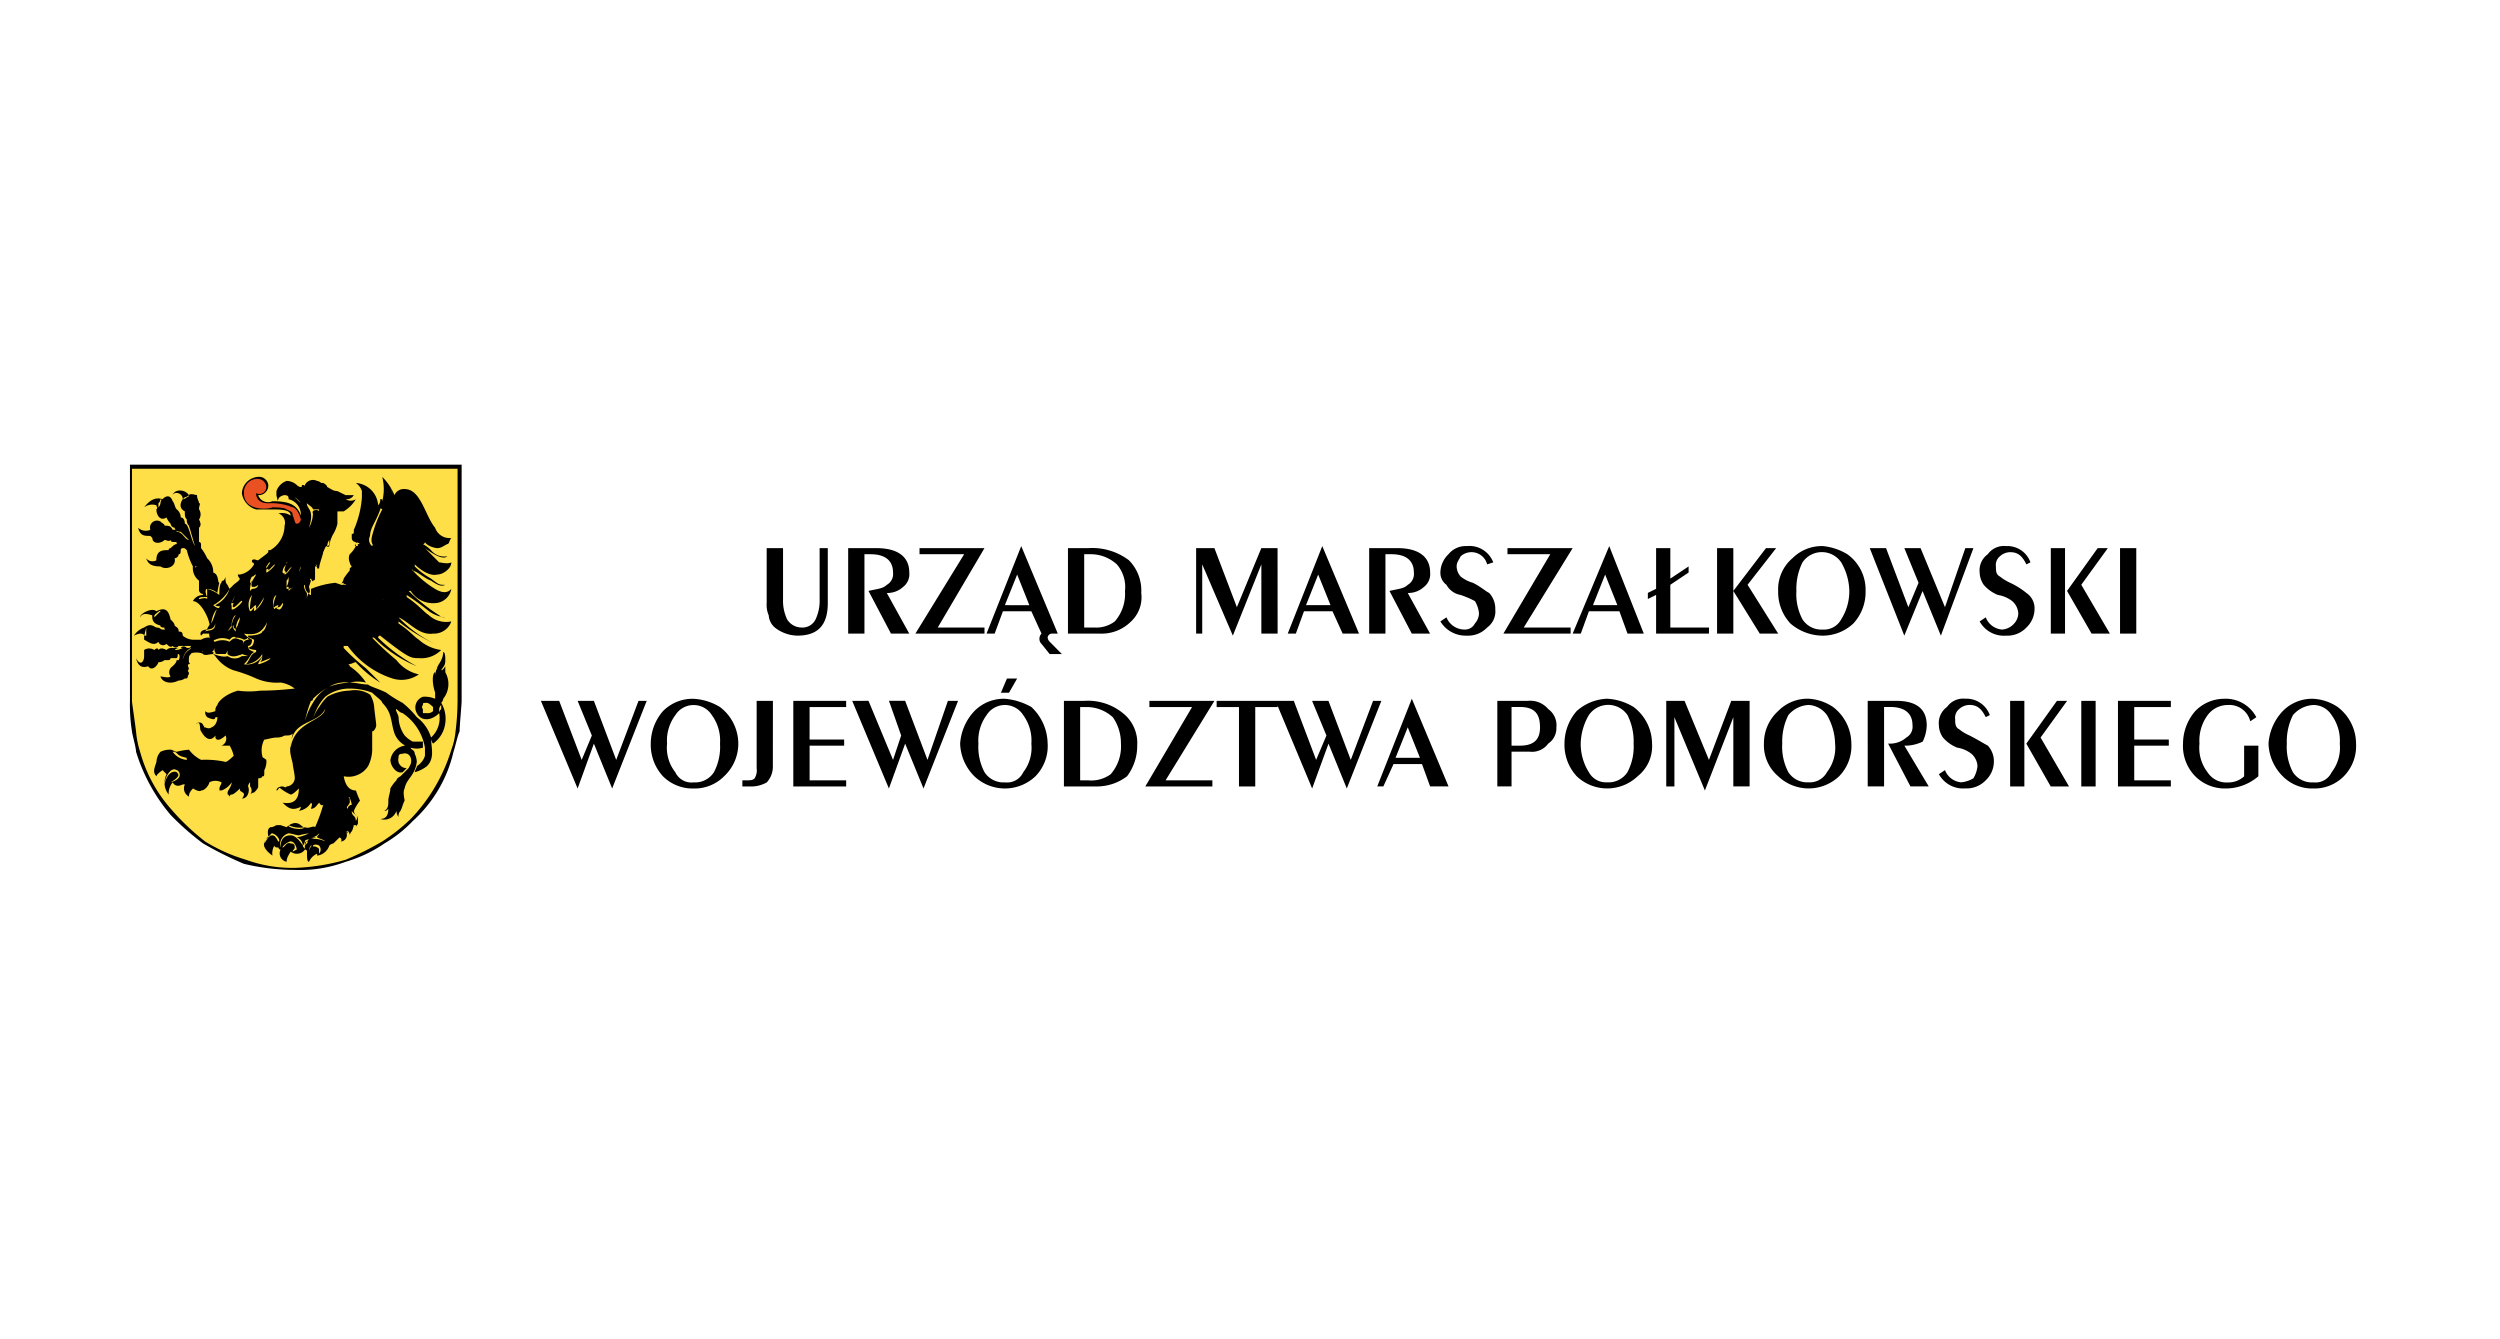
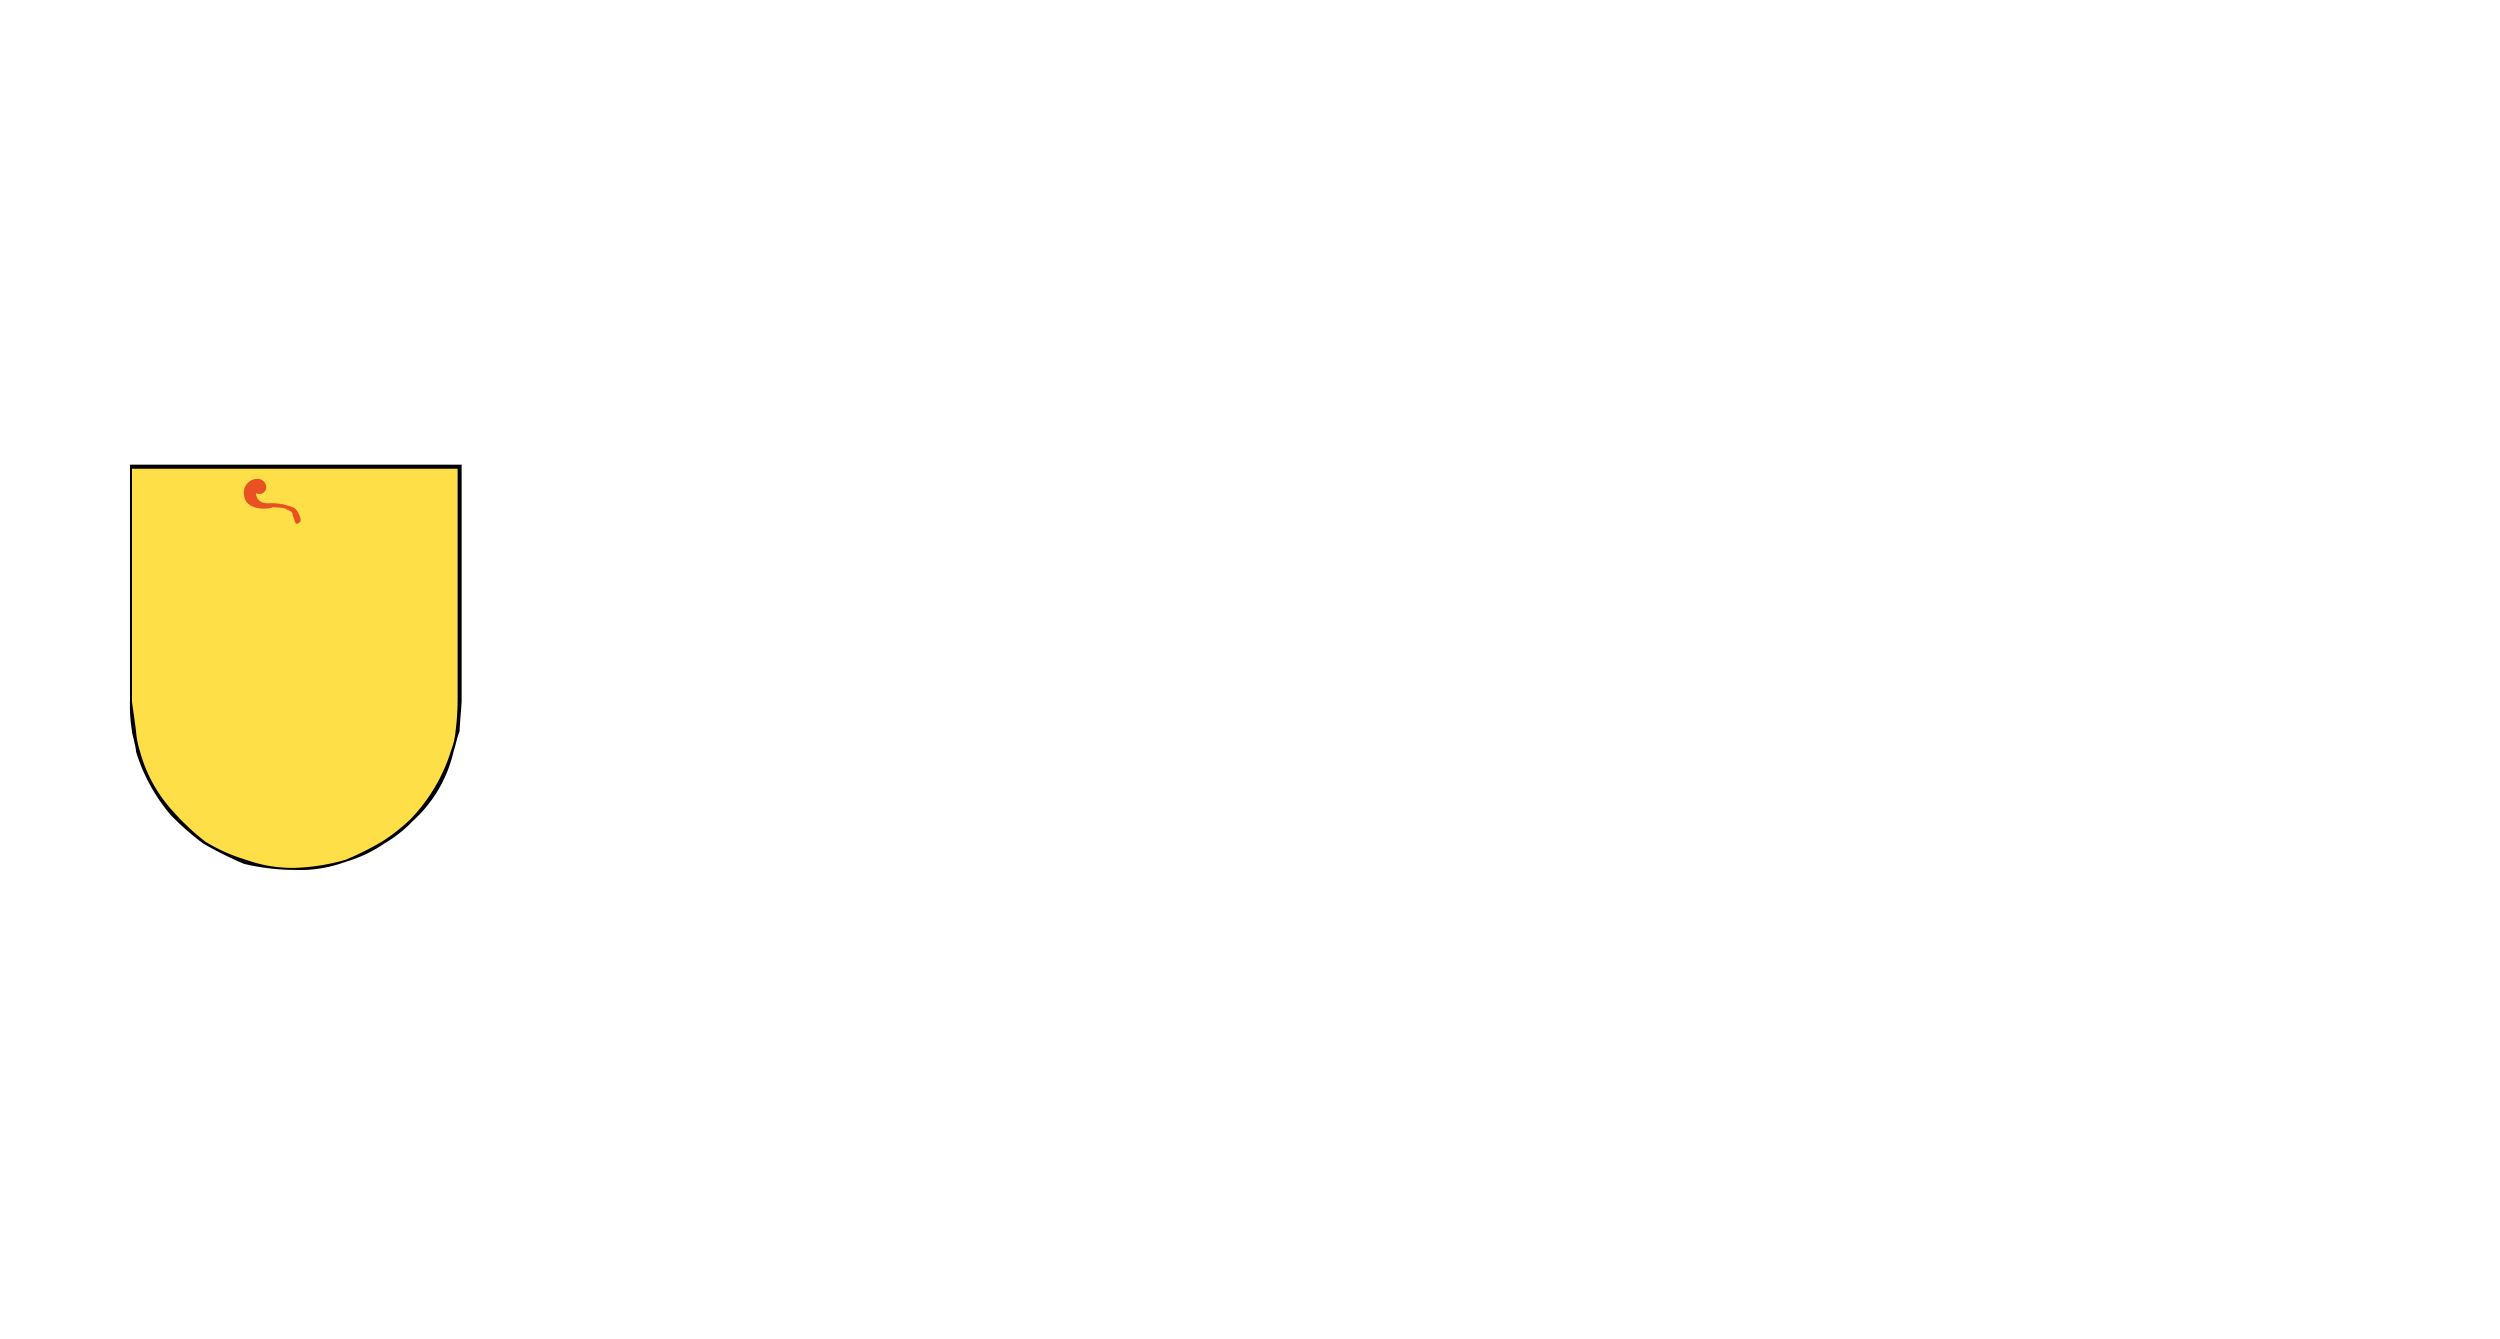
<svg xmlns="http://www.w3.org/2000/svg" width="168" height="90" viewBox="0 0 168 90">
  <g id="_3" data-name="3" transform="translate(12402 10920)">
    <rect id="Rectangle_5910" data-name="Rectangle 5910" width="168" height="90" transform="translate(-12402 -10920)" fill="none" />
    <g id="Group_37465" data-name="Group 37465" transform="translate(-12243.673 -10888.774) rotate(90)">
-       <path id="Path_14195" data-name="Path 14195" d="M0,22.016H15.732a11.087,11.087,0,0,0,2.058-.137,6.008,6.008,0,0,0,1.366-.273A10.66,10.66,0,0,0,25.182,17.1a10.093,10.093,0,0,0,1.366-2.741,12.661,12.661,0,0,0,.546-3.278,22.189,22.189,0,0,0-.546-3.423A13.775,13.775,0,0,0,25.319,5.2a18.918,18.918,0,0,0-1.648-2.049A10.869,10.869,0,0,0,19.019.41,6.012,6.012,0,0,1,17.653.137C17.38.137,16.014,0,15.732,0H0Z" transform="translate(0.137 127.442)" fill="#ffdf47" />
-       <path id="Path_14196" data-name="Path 14196" d="M15.468,1.228s-.281.274-.281.411c0,.272,0,.272.145.272a.189.189,0,0,0,.273,0h.273V1.639a.505.505,0,0,0-.137-.411Zm-.555-.137c.138,0,.555,0,.419.137A1.448,1.448,0,0,0,14.913,1.092Zm.829-.273c.137,0,0,0-.137-.135h-.273A.478.478,0,0,0,15.6.818Zm1.776.548A1.76,1.76,0,0,0,15.878.818c.546.548.546,1.229,0,1.5a.762.762,0,0,1-1.1-.41,1.749,1.749,0,0,1,.135-.82H14.5c-.82.274-1.367.137-1.367,0h.411a1.244,1.244,0,0,1-.684-.135c-.137,0-.272-.138-.546-.273a1.354,1.354,0,0,0-.545-.137c0-.138.41-.138.545-.138.41,0,.41.138.684.274,0-.137-.274-.274-.274-.274h.41a1.589,1.589,0,0,1,1.776.138.477.477,0,0,1,.274.137A2.082,2.082,0,0,1,16.561.409a1.97,1.97,0,0,1,1.366.82A.67.67,0,0,1,17.517,1.366Zm1.921,5.872a3.263,3.263,0,0,1-.965-.409c-.41-.137-.546-.546-.683-.546h.41a2.752,2.752,0,0,1,1.1.135A.841.841,0,0,1,19.438,7.238ZM.82,10.525a.134.134,0,0,1,.137-.137Zm-.137.41c0-.273,0-.546.273-.546,0-.137.137,0,.137,0-.137,0-.41.41-.41.546Zm0-1.229a.294.294,0,0,0,.273-.273h0c0,.137,0,.41-.273.273ZM.956,9.3c0-.273.41-.273.41-.819.137.273,0,.41,0,.41,0,.137-.273.273-.273.41Zm.137.273a.134.134,0,0,1,.137-.137v.137Zm0,.137s.273-.137.273-.273A.477.477,0,0,0,1.093,9.3a.134.134,0,0,0,.137-.137h0V9.3a.134.134,0,0,1,.137.137C1.5,9.705,1.093,9.705,1.093,9.705Zm.273,0c.137,0,.273-.273,0-.546,0,0-.137-.137,0-.137C1.639,9.159,1.639,9.842,1.366,9.705Zm.41,0c.41,0,.41-.546,1.647-.137A2,2,0,0,0,2.458,9.3c-.273.137-.273-.41-.137-.41H2.185V9.3C2.049,9.3,1.912,9.569,1.776,9.705ZM.683,9.979c.137-.137.273-.137.41-.273.41.273.82.137,1.5.137a1.976,1.976,0,0,1,.964.273c-.137,0-.137.273,0,.41-.409.137-.827.137-1.1.819,0-.683.828-.683.828-.819.137,0,.137-.41,0-.41a1.4,1.4,0,0,0-1.92.41l.546-.546c-.273,0-.82,0-.82-.137a1.376,1.376,0,0,0-.41.137Zm5.336,7.247h.135c-.135,0-.135-.137-.135-.272Zm.955-.272v0Zm-5.608.818a.134.134,0,0,0-.137-.137.477.477,0,0,1,.137.273l.137.138A.425.425,0,0,0,1.366,17.772Zm.683,1.912a.477.477,0,0,0-.273-.137c-.137,0-.273-.137-.273,0a.423.423,0,0,1,.273.137Zm2.058.411h0Zm1.365-.411h.274a.133.133,0,0,1,.135-.137c.138,0-.135.137-.273.273Zm3.833.274h.137l-.41-.411C8.895,19.547,9.3,19.958,9.3,19.958Zm1.366.682V20.5h-.546Zm2.057-.272c0,.135-.273.272-.545.272h-.274l.138-.137A1.492,1.492,0,0,0,12.727,20.368Zm.274-1.5a1.218,1.218,0,0,0,.546-.683v.409A1.046,1.046,0,0,1,13,18.866Zm-2.331-.274c.137-.135.137-.409.273-.545C10.944,18.046,10.944,18.456,10.671,18.591Zm.965,0v-.135a1.356,1.356,0,0,0-.138-.41v.272A.471.471,0,0,0,11.636,18.591Zm.682-.545c-.682-.138-.682-.546-.82-.546A1.013,1.013,0,0,0,12.318,18.046Zm-.682-1.5s.137.272.137.137h0C11.636,16.68,11.636,16.68,11.636,16.544Zm-.138-.683c.138.135.274.135.274.272v-.272A.191.191,0,0,1,11.5,15.861ZM4.926,11.208H5.2c-.137-.137-.137-.273-.272-.41.135,0,.272.273.41.546C5.2,11.344,4.926,11.344,4.926,11.208Zm.272-.956a.135.135,0,0,0,.138-.137V9.979c0,.137.135.137.135.273Zm.273-1.093c.274,0,.41,0,.548-.137a.135.135,0,0,0-.138.137C5.746,9.159,5.608,9.3,5.471,9.159Zm.274,1.912h.135l.138.137a.673.673,0,0,0,.41.137c.137-.137,0-.137,0-.137h.137c0-.137-.546-.546-.684-.546h.138c0,.137.41.41.41.41,0,.137,0,0-.137.137a.679.679,0,0,1-.411-.137C5.746,11.071,5.746,10.935,5.746,11.071Zm.273-.956c.273.137.682.137.682,0h0v.137H6.565c-.137,0-.411-.137-.546-.137Zm.546-.137H6.7c0-.137-.409-.137-.546-.137,0,0,.683,0,.683.137C6.837,9.979,6.428,10.115,6.565,9.979Zm0-.41c.135,0,.272-.137.409-.273l-.137.137h0C6.837,9.569,6.565,9.569,6.565,9.569ZM4.242,8.2a.676.676,0,0,0,.41.137C4.652,8.2,4.516,8.2,4.242,8.2Zm.547,3.688c.137,0,.137.137.272.273,0-.273-.135-.41-.272-.683a.658.658,0,0,1,.272.82C4.926,12.164,4.926,12.027,4.789,11.891Zm.956.273c0,.137.135.137.273.273h.41c0-.137-.547-.683-.547-.546l.411.41H6.154s.138.137,0,.137Zm-.138,1.093a.476.476,0,0,0,.138-.273V12.71a1.384,1.384,0,0,1,.135.41C5.746,13.257,5.608,13.393,5.608,13.257Zm1.093.956H6.565c.272-.137.135-.41-.137-.683C6.7,13.666,6.837,14.076,6.7,14.213ZM6.565,13.12c0,.137.135.137.135.273a.7.7,0,0,0,.419.137c.137,0,0,0-.146-.137a1.538,1.538,0,0,0,.692.137l-.137-.137c0-.273-.137-.41-.273-.41a.423.423,0,0,1,.137.273v.137C7.119,13.53,6.837,13.257,6.565,13.12Zm.272-1.093c.137.137.419.273.555.137h.137a3.06,3.06,0,0,0-.692-.683c.137.137.555.137.692.683H7.393V12.3C7.256,12.3,6.837,12.164,6.837,12.027ZM6.7,10.935a.477.477,0,0,1,.273.137h.555v-.137h.137c-.137-.137-.273-.273-.273-.41,0,.137.137.273.137.41H7.393v.137a1.362,1.362,0,0,0-.419-.137Zm.692-1.366h0Zm.546,3.824a1.031,1.031,0,0,0,1.093.137c0-.137-.273-.273-.273-.273h.273a1.742,1.742,0,0,0-.956-.683,8.085,8.085,0,0,1,.82.546H8.622c0,.137.273.273.273.41A3.6,3.6,0,0,1,7.939,13.393Zm0-1.639c.137.273.683.273.956.137l-.137-.137a.134.134,0,0,0,.137-.137c.137-.137-.41-.41-.41-.273,0,0,.273.137.273.273.137.137-.137,0-.137,0a.477.477,0,0,0,.137.273C8.758,12.027,8.212,11.891,7.939,11.754Zm3.141,4.107a1.17,1.17,0,0,1,0-.957c-.273-.272-.273-.418-.137-.691,0-.273.281-.273.419-.273H11.08a.423.423,0,0,1-.137-.273c0-.137,0,0-.137,0a.423.423,0,0,1,.137.273,1.032,1.032,0,0,0-.137.546c-.137.146,0,.282.137.418a1.123,1.123,0,0,0,0,.957C10.944,16,11.08,16,11.08,15.861ZM7.529,14.9A2.8,2.8,0,0,1,8.622,16c.137-.135.273-.409.137-.409-.137-.137,0,.137-.137.273A1.829,1.829,0,0,0,7.529,14.9Zm.273-.418c.137,0,.82.418.82.282h.273c.137-.137-.546-.829-.546-.692-.137,0,.41.41.41.555s-.273,0-.273,0v.137A3.441,3.441,0,0,0,7.8,14.486Zm1.093,1.238c.137.272.82.409.956.409C9.3,15.861,9.032,15.861,8.895,15.724Zm.956.137c.546.135.273.545.546.683C10.261,16.269,10.4,15.861,9.851,15.861ZM9.3,14.486c0,.146.41.282.683.282l.41.273-.273-.273A1.4,1.4,0,0,1,9.3,14.486Zm.137-.273a1.464,1.464,0,0,0,.82.273l-.137.146H9.988c0,.137.273,0,.41-.146a.5.5,0,0,1-.41-.137C9.851,14.349,9.714,14.213,9.441,14.213Zm2.466,0-.135-.137a.134.134,0,0,1-.137-.137c.137,0,.137,0,.272.137C11.908,14.076,12.045,14.213,11.908,14.213Zm.138-.546h0l-.138.41c.138.273.274.692,0,.965h-.272a.421.421,0,0,1,.272.135v.411c0,.273,0,.273-.135.273,0,.135,0,.135.135.135,0,0,.274-.683.138-.955a.809.809,0,0,0,0-.965v-.41ZM9.578,12.3a2,2,0,0,1,.683.41c.137.137.41.41.273,1.229a1.886,1.886,0,0,0,.41-.546c.281,0,.419.137.419.273.273,0,.273-.137.41-.41.135.273.41.273.82.683a1.208,1.208,0,0,0-.546-1.229c.137,0,.409.273.546.273,0-.137-.274-.82-.41-.82l.272.683c-.137-.137-.272-.137-.546-.137a1.394,1.394,0,0,1,.684,1.093c-.274-.273-.684-.273-.82-.683h-.137a1.4,1.4,0,0,1-.138.546l-.135-.273a.7.7,0,0,0-.419-.137c-.137.273-.137.41-.273.41,0-.546-.137-.956-.273-.956C10.261,12.437,9.851,12.437,9.578,12.3Zm2.468-.273v-.137c.137,0,.409.137.546.137v.137c.135,0,.135.137,0,.137l-.138-.137A1.366,1.366,0,0,0,12.045,12.027Zm.546.273h.135a2.04,2.04,0,0,0-.41-.956,4.183,4.183,0,0,0-.82-.546c.41.137.82.273.956.546a2.512,2.512,0,0,1,.273.956ZM6.019,6.555a.134.134,0,0,1,.135.138h.138v0l-.138.137a.133.133,0,0,0-.135-.137C5.881,6.693,6.019,6.693,6.019,6.555Zm1.237.829V7.1c-.137,0,0,.137,0,.137H7.119S7.119,7.383,7.256,7.383ZM4.789,5.462a1.725,1.725,0,0,0,.818.273,1.732,1.732,0,0,0,.821-.273c.137.137-.41.411-.821.411C5.336,5.873,4.789,5.6,4.789,5.462ZM6.7,5.6c.137.137.692.546.829.684a.478.478,0,0,1,.273.135v.274c0,.137.273.137.273.137V8.2c0,.137.273,1.093.273,1.366a.649.649,0,0,1-.41.683,1.681,1.681,0,0,0,.273-.683c0-.683-.273-1.093-.273-1.5A8.222,8.222,0,0,1,8.075,7.1a.134.134,0,0,1-.137-.137c-.137,0,0,0-.137-.135a.134.134,0,0,1-.137-.137c0-.274.137-.274.137-.274H7.666c-.137,0,0,0-.137-.135H7.256A1.9,1.9,0,0,1,6.7,5.735H6.428A.134.134,0,0,1,6.565,5.6s0,.137.135,0V5.462C6.837,5.462,6.7,5.6,6.7,5.6Zm-2.184.546c-.137.138-.137.273,0,.273s.135,0,.135-.135H4.516ZM2.185,4.78c.82.273,1.237.682,1.784.682a.541.541,0,0,0,.683-.137c-.135-.135-.135.137-.683,0a8.088,8.088,0,0,1-1.784-.683S2.049,4.78,2.185,4.78Zm2.466.682h0c.138-.137,0-.272.138-.272v.272ZM2.868,3.823c.137,0,.282.274.282.138C3.286,3.823,3,3.823,2.868,3.823Zm.965.138V3.823c0-.273-.274-.273-.411-.409C3.15,3.278,2.732,3,2.732,2.868a.5.5,0,0,0-.41-.138v.41L2.185,3c-.137,0,0,.274.137.274A.293.293,0,0,0,2.6,3.55l.273.137H3.15a.426.426,0,0,1,.135.274c0,.137,0,.137-.281.137l-.273-.274-.41-.409a1.939,1.939,0,0,0-.82.272c.273.137.546.137.683.411H2.049a1.522,1.522,0,0,0-1.366,0,2.238,2.238,0,0,1,1.366-.137,2.318,2.318,0,0,1-.683-.274.846.846,0,0,1,.956-.272S1.912,3,2.049,2.868h.137V2.6a.678.678,0,0,1,.41.135,4.192,4.192,0,0,1,.964.684c.274.135.41.272.41.546-.135.137.138.272.138.137.135,0-.138-.274-.138-.411.138,0,.138-.272.138-.272a1.035,1.035,0,0,1,.545-.274s.41.41.274.683c0,.138-.137.138-.137.274s.272.135.272,0V3.823c0-.273.274-.409.546-.545.138,0,.411.409.411.545V4.1a.134.134,0,0,0-.138.135c-.135.138.138.273.273,0V3.961c0-.138.138-.274.274-.411h.409a.819.819,0,0,1,.137.821c0,.135-.137.135-.137.272s.282.138.282,0v-.41c0-.135.546-.272.683-.272a1.347,1.347,0,0,1,.273.82c-.137.273-.273.273-.273.273-.137.272.137.409.137.272a.422.422,0,0,1,.137-.272,1.067,1.067,0,0,1,.683-.273c.273.41.273.955,0,1.093,0,.137-.273.137-.273.272-.137.138,0,.41.137.273a.67.67,0,0,1,.137-.409h.273c.137,0,.273.135.41.273,0,.272,0,.955-.137.955a.98.98,0,0,1-.546.146s0,.273.137.273,0-.137.137-.137c.41-.137.546,0,.82.273-.137.546-.273.683-.546.819a.189.189,0,0,0-.273,0c-.137,0,0,.273.137.137.137,0,.137-.137.273-.137a.545.545,0,0,1,.546.273c.137.137,0,.683-.273.82H9.3c-.137.273,0,.41.273.273,0-.137,0-.273.137-.273a1.033,1.033,0,0,1,.546-.137.5.5,0,0,1-.137.41c.956-.41,2.74-1.912,2.193-3.424h0a1.88,1.88,0,0,1-.272,1.921,4.569,4.569,0,0,1-1.921,1.639H9.988a.5.5,0,0,0,.137-.41c-.41-.137-.41.273-.546.273-.273.273-.546-.137-.273-.273a.5.5,0,0,1,.41-.137c.137,0,.273-.546.137-.683a.262.262,0,0,0-.41-.137c-.137,0-.137.137-.273.137-.41.137-.273-.41-.137-.41s.273.137.41,0a1.442,1.442,0,0,0,.273-.683c-.137-.137-.546-.41-.546-.273-.137.137-.137.273-.273.273-.273.137-.41-.555-.137-.555h.41c.137,0,.273-.545.137-.955,0,0-.273-.273-.41-.138-.137,0-.137.273-.273.41-.273.138-.41-.41-.273-.545a.5.5,0,0,0,.41-.137c.137-.138,0-.683-.137-.956a1.036,1.036,0,0,0-.546.273v.272c-.41.273-.546-.272-.41-.409a.423.423,0,0,0,.273-.137A.837.837,0,0,0,7.8,4.1a1.422,1.422,0,0,0-.546.135c-.137.138,0,.41,0,.41-.137.411-.555.138-.555,0s.137-.137.137-.272c.137-.273,0-.547,0-.684a1.043,1.043,0,0,0-.683.274c0,.137.138.272,0,.41-.135.272-.409,0-.409-.138,0-.272.135-.135.273-.272,0-.274-.273-.411-.411-.546a.614.614,0,0,0-.41.409V4.1c-.137.273-.546.135-.546,0s.274-.274.274-.274c0-.409-.274-.545-.41-.545-.274.137-.41.272-.41.409s.135.274.135.411C4.242,4.371,3.833,4.233,3.833,3.961Zm6.018,3a1.881,1.881,0,0,0,.683-1.774,1.033,1.033,0,0,0-.546.272V5.19a1.612,1.612,0,0,0-.956.545,3.261,3.261,0,0,0,.683-1.912,1.677,1.677,0,0,0-.683.274V3.961a1.327,1.327,0,0,0-.819.682A1.781,1.781,0,0,0,8.349,3a2.536,2.536,0,0,0-.546.411.425.425,0,0,1-.137-.274c-.137.274-.273.41-.41.683a3.39,3.39,0,0,0,.137-1.093c-.273,0-.419.138-.692.273.137-.135.137-.135.137-.273l-.683.684c0-.546-.135-.684-.135-.684a1.366,1.366,0,0,0-.411.138A.48.48,0,0,0,5.746,2.6c-.138,0-.274.273-.41.409-.138.274-.138.411-.274.411a1.107,1.107,0,0,0-.135-1.094l-.41.41a.5.5,0,0,0-.137-.41c-.411.274-.138.82-.273.82s-.138-.545-.684-.82a.191.191,0,0,0,0,.274s0,.135-.137,0L3.15,2.458C3,2.458,3.15,3,3.15,3,3,3,3,2.6,3.15,2.321a.133.133,0,0,1,.135.138.477.477,0,0,1,.137-.274c.273.137.411.411.546.546a1.9,1.9,0,0,1,.411-.546l.272.274c0-.138.138-.138.274-.274.272.137.41.684.41.684s.272-.41.41-.273h.273a1.669,1.669,0,0,1,.135.683c.138-.138.546-.683.683-.683v.135c.282,0,.419-.135.555-.135a1.021,1.021,0,0,1,.137.683A.294.294,0,0,1,7.8,3v.274c0-.138.546-.41.546-.274.273.137.273.82.137,1.094.273-.137.41-.274.683-.274v.138a.545.545,0,0,1,.546-.274,1.792,1.792,0,0,1-.273,1.5c.137,0,.546-.137.683-.137V5.19c.137,0,.41-.137.546-.137a2.005,2.005,0,0,1-.683,1.911C9.851,7.1,9.851,6.965,9.851,6.965Zm.41,2.468c.137-.137.82-.546.82-1.093a.5.5,0,0,0-.41.137.5.5,0,0,0,.137-.41.988.988,0,0,1-.82.546A1.868,1.868,0,0,0,11.08,6.829c-.137-.137-.41.272-.546.135V6.829a5.246,5.246,0,0,0-.956.554,2.407,2.407,0,0,1,1.093-.691v.137c.137-.137.273-.137.554-.137a2.008,2.008,0,0,1-.281,1.237.5.5,0,0,1-.137.41.264.264,0,0,1,.418,0C11.225,8.749,10.671,9.3,10.261,9.432Zm3.7,1.366c0-.41.683-1.093.956-1.5a.134.134,0,0,1,.138.137A4.294,4.294,0,0,0,13.957,10.8ZM15.6,8.476c1.093.546.683,2.322,2.6,2.322C16.424,10.525,16.424,8.613,15.6,8.476Zm3.278,4.234c.137-.273.691-.273.691-.137H19.3A1.462,1.462,0,0,1,18.883,12.71Zm2.194-1.776c-.137,0,0-.137-.137-.273,0-.137-.137-.273-.274-.546C20.94,10.115,21.212,10.8,21.077,10.935Zm.956-.273a1.021,1.021,0,0,0-.684-.82C21.349,9.705,22.169,10.115,22.033,10.661Zm0-.956c-.547-.41-.684-.137-.684-.137C21.349,9.432,21.76,9.3,22.033,9.705Zm0-.41a1.832,1.832,0,0,0-.684-.137S22.033,9.022,22.033,9.3Zm-.273-.41c0-.137.135-.137.135-.273a.709.709,0,0,0-.683-.683c.41,0,.683.41.821.683C22.033,8.613,21.9,8.886,21.76,8.886ZM18.746,7.1a3.057,3.057,0,0,0,1.1.137c.272.146.41,0,.683,0-.138.146-.411.146-.821.146A2.012,2.012,0,0,1,18.746,7.1Zm2.058.137a1.366,1.366,0,0,0,.409-.137c.137-.137.273-.409.273-.272.137,0-.137.272-.273.272C21.212,7.238,20.94,7.238,20.8,7.238Zm.137-.409c.137-.137.137-.137.137-.411h.272l-.137.137C21.212,6.693,21.077,6.965,20.94,6.829Zm.545.135.137-.135H21.9c.273.135.273.272.411.135a.292.292,0,0,1-.273-.272c-.138,0-.411.137-.547.137C21.622,6.829,21.486,6.965,21.486,6.965Zm.957-.272c.41,0,.273-.274.682-.274C22.716,6.145,22.716,6.555,22.443,6.693Zm.41.137c.272-.137.272-.274.41-.274h.145C23.125,6.693,22.988,6.829,22.853,6.829Zm.554.272.546-.137C23.953,7.1,23.543,7.1,23.407,7.1Zm.273.282c.41.137.41,0,.546.137A1.361,1.361,0,0,1,23.68,7.383Zm.546,1.639a1.432,1.432,0,0,1-.41-.546A1.886,1.886,0,0,1,24.226,9.022Zm.273-.546c-.137.137-.137.273-.273.546,0,.137.137.41.137.546A1.679,1.679,0,0,1,24.5,8.476Zm.273,1.366c-.137-.137-.273-.273-.273-.137C24.363,9.705,24.773,9.842,24.773,9.842Zm.41-.273c-.273,0-.41-.273-.41-.137A.6.6,0,0,0,25.182,9.569Zm.137-.683a.415.415,0,0,0-.546,0c-.137.273,0,.41,0,.41.137,0,0-.137.137-.273C24.909,8.886,25.046,8.886,25.319,8.886Zm-1.093.546v-.41c-.137,0-.137-.137-.273-.137A.71.71,0,0,1,24.226,9.432Zm.137.137s0,.273.137.273a.477.477,0,0,1,.273.137c.137,0,.137-.137.273-.137l.137.137-.137-.137h-.273c-.137,0-.273,0-.273-.137Zm.546,1.776c0-.137-.41-.273-.273-.546,0-.273.137-.273.273-.273s.137.137.273.137l-.137-.273c-.137,0-.546.137-.546.41C24.5,10.935,24.773,11.344,24.909,11.344Zm0,.137c-.41,0-.82-.137-.82-.683,0-.273.273-.546.683-.82a.61.61,0,0,0-.546.41,2.751,2.751,0,0,0-.273-.82c0-.137-.137-.41-.137-.546,0,.137.137.41.137.546a5.919,5.919,0,0,0,.137.683c0,.137-.137.546-.137.683A.777.777,0,0,0,24.909,11.481Zm-.273,1.093c-.137-.137-.546-.273-.546-.546s.546-.41.41-.41c0-.137-.41,0-.546.41a.134.134,0,0,0,.137.137C24.09,12.3,24.5,12.574,24.636,12.574ZM23.543,9.842a1.783,1.783,0,0,1-.137,1.093C23.543,11.071,23.817,10.115,23.543,9.842Zm-6.71,6.974c.683-.272.683-.546.273-.955C17.927,16.406,17.107,16.816,16.834,16.816Zm-.819-.41a.414.414,0,0,0,0-.545c.137,0,.137,0,.137.135S16.151,16.406,16.014,16.406Zm.819-.955s.546.137.546,0a1.389,1.389,0,0,1-.137-.41.3.3,0,0,1-.273-.273c.137.135.273.135.273.273a1.032,1.032,0,0,1,.273.546C17.38,15.724,17.107,15.588,16.834,15.451Zm1.093-.274h0c0-.273-.273-.545-.683-.691.41,0,.683,0,.683-.137l-.41-.82a8.374,8.374,0,0,1,.546.82c0,.137-.546.282-.546.282C17.79,14.632,18.063,14.9,17.927,15.177Zm1.229,4.507a.362.362,0,0,1-.41-.409c0-.273.555-.273.555-.273v.137S18.609,19,19.156,19.684Zm.554-.545c-.554,0-.827-.547-.272-1.23v-.137l.135.137C19.156,18.456,19.156,18.866,19.71,19.139Zm.956.137c-.683-.137-.956-.547-.818-.82.135-.138.272-.273.683.41-.273-.957-.821-.548-.821-.41C19.438,18.866,20.258,19.275,20.666,19.275Zm-2.193-.547a1.268,1.268,0,0,0,.546-.956h-.137c-.137.684-.273.546-.41.82Zm.41-.956c.137-.272,0-.546.137-.818C19.156,17.363,19.019,17.908,18.883,17.772Zm1.375.274c.135,0,.273-.138.409,0C20.666,18.183,20.258,18.183,20.258,18.046Zm0,0c-.274,0-.547-.138-.684-.683h.137a.61.61,0,0,1,0-.683V16a1.224,1.224,0,0,1,.138.684.591.591,0,0,0-.138.409.882.882,0,0,0,.273.683C20.12,18.046,20.258,18.046,20.258,18.046Zm.273-3.7a.557.557,0,0,1,.682.282C21.077,14.632,20.94,14.486,20.531,14.349Zm-.548-.273v0Zm0-.41a.827.827,0,0,1-.135-.546.482.482,0,0,0-.274-.137h-.135a.133.133,0,0,1,.135-.137.425.425,0,0,0,.274.137C19.983,12.983,19.983,13.393,19.983,13.666Zm-1.237-.41h.137a2.084,2.084,0,0,0,.555-.273S19.019,13.393,18.746,13.257ZM20.8,17.908s-.546-.137-.546-.545c0-.274.546-.41.546-.138a.262.262,0,0,0-.411.138A.732.732,0,0,0,20.8,17.908ZM1.639,11.754c-.137-.137-.273,0-.41,0H.956a1.122,1.122,0,0,1-.683-.683,1.043,1.043,0,0,1,.273-.683.423.423,0,0,0,.137-.273c0-.137-.137,0-.137-.137s.137-.137,0-.137a.608.608,0,0,1-.273-.819A.477.477,0,0,1,.41,8.749V8.613S.546,8.34.683,8.34c.137-.273.273-.41.273-.683.137-.273.273-.555.273-.555V6.555A.546.546,0,0,1,1.5,7.1a.62.62,0,0,0,0-.683,2.354,2.354,0,0,1,.82.82v.419H3.15a2.331,2.331,0,0,1,.683.273,2.113,2.113,0,0,0,.818.273c.138.137,0,.137,0,.137,0,.137.138.137.41.273.137,0,.82.273,1.093.273v.137c-.135,0-.135,0-.135.137h.818a.134.134,0,0,1,.137.137c.146,0-.137.137-.137.137s0,.137.137,0l.419.137s.41-.137.41,0-.273.273-.546.273c0,.137.41,0,.546-.137h.41a.674.674,0,0,1-.41-.137.134.134,0,0,0,.137-.137h-.41a5.763,5.763,0,0,1-.41-1.639l.137-.41c-.137,0-.282-.146-.419-.146a5.589,5.589,0,0,1-.545-.409H6.154l-.135-.137a.481.481,0,0,1-.273.137.668.668,0,0,1-.547,0,1.871,1.871,0,0,0-.546-.411s0,.137-.135,0H4.38a.268.268,0,0,1-.273.274H3.833c0-.138,0-.138-.274-.138A6.543,6.543,0,0,0,1.366,6.01H.956a1.062,1.062,0,0,0-.546.409,1.613,1.613,0,0,1,1.5-1.5A.5.5,0,0,0,1.5,4.78c0-.138,0-.138.137-.138A3.317,3.317,0,0,0,0,4.643a3.714,3.714,0,0,1,1.229-.82A.682.682,0,0,1,.82,3.14c0-1.093,1.776-1.365,2.6-2.049A1.023,1.023,0,0,0,4.107,0c.135.135.41.135.41.272.135.274.273.411.273.684,0,.135-.138.683-.41.82a.133.133,0,0,1,.137.135,2.324,2.324,0,0,1,.41-.545A1.139,1.139,0,0,0,5.336.272c.272.274-.138.956-.546,1.5L5.746.818c0-.135.135-.546,0-.818.409,0,.82.546.82.956.135.546-.411,1.228-.684,1.5h.138a5.1,5.1,0,0,0,.818-1.093c.419-.548.419-.548.419-.957.137.274,0,.547-.282.957-.137.41-.545.818-.682,1.229-.138,0,0,.135,0,0a6.64,6.64,0,0,0,1.237-1.5c.41-.683.137-.956,0-1.092a1.158,1.158,0,0,1,.956,1.092,1.786,1.786,0,0,1-.82,1.639v.138A12,12,0,0,0,9.3.818a.5.5,0,0,0,.137-.41A2.183,2.183,0,0,1,9.032,1.5,18.474,18.474,0,0,0,7.939,3h.137c.546-.82.956-1.093,1.229-1.5A1.713,1.713,0,0,0,9.714,0a1.231,1.231,0,0,1,.82,1.228c.137.956-.82,1.64-1.093,2.322a8.266,8.266,0,0,0,1.784-2.459A11.921,11.921,0,0,1,9.714,3.55h.137c.546-.82.82-.955,1.093-1.366a2.83,2.83,0,0,0,.692-1.5,1.863,1.863,0,0,1,.546,1.5c0,.546,0,.684-1.512,2.6a.134.134,0,0,0,.137.137,11.392,11.392,0,0,0,1.92-2.6,8.656,8.656,0,0,1-1.92,2.869v.135a20.379,20.379,0,0,0,1.51-1.639,2.6,2.6,0,0,0,.957-1.5,2.026,2.026,0,0,1,.273,1.777,5.952,5.952,0,0,1-2.185,3v.273H11.5a14.705,14.705,0,0,0,1.366-1.5l.957-.955a7.193,7.193,0,0,1-1.367,1.638c0,.137.138.274.138.546a.133.133,0,0,1,.135-.135,3.861,3.861,0,0,1,1.094-1.094,2.318,2.318,0,0,0,0,1.094A2.205,2.205,0,0,0,14.093,8.2a4.973,4.973,0,0,0,.957,1.229,7.6,7.6,0,0,0,1.374.41h0A4.313,4.313,0,0,1,15.187,9.3,2.8,2.8,0,0,1,14.093,8.2a4.913,4.913,0,0,1-.272-1.374c0-.411.135-.82.135-1.23.137-.137.273-.682.547-1.228a7.794,7.794,0,0,0,.683-1.093,6.592,6.592,0,0,1,.964-.957,2.7,2.7,0,0,1,1.366-.955c.683,0,1.366-.274,1.921.273a2.25,2.25,0,0,1,.41.82c-.138,0-.274-.138-.41-.138a1.246,1.246,0,0,0-.692-.545H18.2a3.506,3.506,0,0,0-2.322,1.5s0,.137-.273.409c0,.137.41-.137.546-.137a2.194,2.194,0,0,0,1.229-.41,1.877,1.877,0,0,0,.41-.545V1.911h.41a1.44,1.44,0,0,1,0,.82c.137,0,.137-.272.41-.272a1.352,1.352,0,0,1,.546-.138c.964.138,1.1.683,1.785.82.272.138.682,0,.819,0,.273.138.409.138.683.274a.5.5,0,0,0,.41.135.674.674,0,0,1-.41.137.862.862,0,0,1,.545,1.094c0-.41-.272-.548-.682-.548.137.138.137.138.137.273-.137-.273-.41-.273-.683-.273S21.212,4.1,20.94,4.1a2.524,2.524,0,0,1-.547-.411s-.135,0-.273-.272c-.272-.274-.41-.411-.546-.546L19.3,2.731c-.419-.135-.829.138-.692.547,0,.272.137.272.273.272A.552.552,0,0,0,19.573,3l.274.274c.135.409-.41.82-.829.82a1.152,1.152,0,0,1-.956-.957c0-.137-.137.41-.82.683-.82.274-1.366.138-2.057.82-.137,0-.41.411-.683.683a4.2,4.2,0,0,0-.274,1.5,2.626,2.626,0,0,0,.547,1.647,3.282,3.282,0,0,0,1.51.819,2.223,2.223,0,0,1-.819-.41,3.563,3.563,0,0,1-.691-.546,3.264,3.264,0,0,1-.411-1.51,1.869,1.869,0,0,1,.273-1.367,1.94,1.94,0,0,1,.829-.272c.137,0,1.093-.137,1.229-.137s.41.137.41.272H18.2a2.543,2.543,0,0,1,1.238.273,1.566,1.566,0,0,1,.682,1.639c.821-.137.957-.545.957-.82a6.263,6.263,0,0,0,.683-.273,2.985,2.985,0,0,0,.683.41c.273,0,.273-.272.545-.272h.274c.145,0,.145.135.281.135h-.137v.137c-.145,0,.137,0,.41.138a.423.423,0,0,0,.273.137c-.137,0-.41.135-.273.272a.442.442,0,0,1,.683.282c.137.137-.137-.146-.273.137l.41.41a.477.477,0,0,0,.137.273,1.009,1.009,0,0,1,.683.82h-.137a1.067,1.067,0,0,0,.546.546c0,.137-.273.137-.683.137a.134.134,0,0,0-.137.137.659.659,0,0,1,.137.956c.41.273.546.273.683.273a.573.573,0,0,1-.82.41.134.134,0,0,1-.137.137c0,.137,0,.273-.137.273a1.023,1.023,0,0,0,.683.137c-.41.546-.819.819-1.229.273-.137,0-.546.137-.683-.137,0-.137,0-.137-.137-.41v-.273l.137-.41a.946.946,0,0,1-.281-.546c0-.41.281-.41.281-.683.137-.273-.137-.546,0-.683a10.836,10.836,0,0,0-1.51-.546s.135.137-.138.273c.138.137.411.273.411.546-.138,0-.273-.137-.411,0a1.124,1.124,0,0,1,.548.82.425.425,0,0,0-.274-.137c.274.546.138.82-.273,1.229.138-.819-.273-1.093-.955-1.093.137.137.409.41.409.546a2.985,2.985,0,0,1-.409.683c-.137.137.137.137.137.273-.137,0-.273-.137-.273-.41,0-.137.137-.137,0-.273a.588.588,0,0,0-.546-.546c-.274,0-.819.137-.956.137s-.829.273-1.238.137a4.829,4.829,0,0,1-.82-.137c.137.137.137.273.137.546a1.032,1.032,0,0,1,.137.546c0,.273.137.683.137.82a1.541,1.541,0,0,0,1.093.137c.137,0,.137-.137.273-.273a1.241,1.241,0,0,1,.691.137c.41,0,.41,0,.41.137.138,0,.138.273.138.273H20.8c.137,0,.273.137.409.273a.477.477,0,0,0,.137.273.414.414,0,0,0-.545,0h-.273a.472.472,0,0,0,.273.137c.273-.137.818,0,.818.41a.477.477,0,0,0-.273-.137c-.137,0-.137.137-.272.273H20.94c.137.137.409.419.409.555a.133.133,0,0,0,.137.135c-.137.138-.137,0-.137.138h-.137c-.135,0-.409-.273-.682-.273a1.354,1.354,0,0,1,.546.683v.137H20.94c-.137,0-.274-.137-.41-.137a.862.862,0,0,0,0,.818c.135,0,.546.274.546.546.135.138-.137.547-.137.547.272.272.409.272.545.272a.607.607,0,0,1-.819.273v.138c.138.272.138.545-.135.682a1.146,1.146,0,0,0,.818.274,1.258,1.258,0,0,1-1.366.137,15.247,15.247,0,0,1-.273.272s.273.41.41.41c-.272.274-.546.138-.964,0a1.067,1.067,0,0,1-.683-.273,1.479,1.479,0,0,1-.137-.682c0-.138.137-.274.137-.41a4.85,4.85,0,0,1-.137-.821,2.231,2.231,0,0,0,.683-.819,6.126,6.126,0,0,1,.137-1.639c0-.135-.41-.545-.41-.545a2.329,2.329,0,0,0-.683.272v.548a.5.5,0,0,0-.683-.274s.546.547.137.684H17.38s.683.409-.273.955c-.137.138-.683,0-.546.273s-.273-.273.137-.409c.137-.137.137,0,.137-.137,0,0,.137-.274,0-.411-.137-.409-.683-.409-.683-.409v.137a.133.133,0,0,1,.137.135,1.376,1.376,0,0,1-.137.41.421.421,0,0,1-.273.138h-.137c.137-.138.137-.274,0-.683a.5.5,0,0,1-.41-.137c-.145,0-.692-.411-.965-1.375a5.388,5.388,0,0,0,0-1.5c0-1.229-.137-2.185-.137-2.322a2.039,2.039,0,0,0-.409.956,3.459,3.459,0,0,1-.273,1.639A9.956,9.956,0,0,0,13,14.632a2.532,2.532,0,0,1-.956,1.229L11.908,16c0,.273.138.547,0,.684s-.135.82,0,.82c.138.135.138.135.546.135.138-.135.138,0,.138,0,0,.137.272,0,.272,0,.138,0,.138.137.273,0h.138c.135.137.135,0,.273.137v.137a.676.676,0,0,1,.137.41c.272.548.137,1.093-.274,1.229,0-.137.138-.545,0-.682a.475.475,0,0,1-.683-.138c-.135-.137-.273-.272-.41-.272v-.138s-.272-.135-.41,0c0,.138.138,0,.274.138v.41a.133.133,0,0,1,.135.137v.273a.594.594,0,0,1,.137.409c.138,0,.683.411.273.684.137.41,0,.682-.545.818.545-.272.272-.546-.137-.546h-.41a.614.614,0,0,1,0-.682c-.138-.138-.138-.274,0-.274-.138-.137-.138-.273,0-.545a.5.5,0,0,1-.138-.411v-.545a.258.258,0,0,1,0-.411c0-.137,0-.272-.135-.272v.818a.257.257,0,0,1,0,.41c.135.138,0,.274-.138.411a.334.334,0,0,1-.145.545.414.414,0,0,1,.145.274c0,.272-.145.41-.281.682h-.273c-.137,0-.137.274-.137.274a1.378,1.378,0,0,0,.137.409,1.359,1.359,0,0,1-.546-.683c-.273-.41-.137-.545,0-.82,0-.273.137-.273.137-.41s0-.135.137-.272c-.137.137-.137.137-.273.137,0,.135,0,.272-.137.272-.137.547-.41.547-.683.547-.137.409-.137.683.137.82-.273,0-.683-.82-.41-1.094-.273-.545-.137-.818.546-.955.137-.138.273-.274.41-.274.137-.135.137-.273.41-.273,0-.135,0-.272.273-.272a1.16,1.16,0,0,0,.273-.821v-.41a1.022,1.022,0,0,1-.137-.683c0,.137-.137.137-.273.137v.411l.137.135c-.273.138-.41-.135-.41-.41-.137,0-.41-.273-.41-.137-.273,0-1.5.546-1.5,1.094a.752.752,0,0,1-.41-.683c-.137,0,0,.135-.273.273H6.974a1.064,1.064,0,0,1-.955.41,4.651,4.651,0,0,1-1.093.409c-.137.137-.137.137-.137.274a.134.134,0,0,0,.137.137c.135,0,.272,0,.272.135a.294.294,0,0,1,.273.273c.548-.135.821.547.548.956,0,.547-.138.821-.548.956a.541.541,0,0,0,.137-.683c-.546,0-.682-.273-.682-.682V19a.134.134,0,0,1-.137-.137c-.138-.138-.273-.274-.273-.41-.137,0-.137,0-.137.135s0,.274-.138.274c.138.137,0,.273,0,.41.274.272.274.82-.135.82l-.138.135c0,.41,0,.684-.546.82a.765.765,0,0,0,.137-.82A.472.472,0,0,1,3,19.547c.146-.137.146-.272.281-.272,0-.273,0-.41.273-.547,0-.137,0-.272.137-.272,0-.41.546-.547.546-.821l-.546.547c0,.273-.137.409-.273.409a.3.3,0,0,1-.272.274,1.18,1.18,0,0,1-.419.273c.273.409-.137.682-.546.682-.137-.137-.137,0-.273,0a.9.9,0,0,0,.137.82c-.546-.41-.683-.82-.546-1.229-.273-.272-.273-.545.137-.683.137-.137.41-.137.546-.272a.706.706,0,0,1,.546-.273c0-.137.137-.274.419-.274,0-.273,1.092-.409,1.5-.683-.41.138-.956.274-1.366.41a.517.517,0,0,1-.418.137c-.137.137-.273.137-.546.137-.137.274-.41.41-.82.138h0c-.41,0-.546.545-.273.682-.41-.137-.41-.82,0-1.093-.137-.135,0-.41,0-.546.273,0,.41-.135.546-.135,0-.138.137,0,.41,0a.605.605,0,0,1,.683,0c.282-.138.418-.138.554,0H4.38c0-.138.137-.138.272-.138h.138a3.059,3.059,0,0,1,.682-.41A1.249,1.249,0,0,1,6.428,16c.137-.409.691-.272.691-.409a5.914,5.914,0,0,0,.683.137,1.04,1.04,0,0,0-.273.682c0,.138.273.138.546,0,0,.41,0,.548.137.548,0-.138-.137-.41,0-.548H7.529a2.1,2.1,0,0,1,.41-.818c-.273,0-.683,0-.82-.137,0,0-.146,0-.146-.138a.477.477,0,0,0-.273-.137c.273,0,.419,0,.555-.135l.273-.138-.273-.272c-.137-.146-.282-.419-.419-.419a.476.476,0,0,1-.272.137v-.137a1.349,1.349,0,0,0-.684-.956.133.133,0,0,0-.135.137H5.608c-.137-.137,0-.273,0-.41l-.41-.546L5.062,12.3H4.926v-.137a1.933,1.933,0,0,0-1.64-.956.669.669,0,0,0-.828.41A1.051,1.051,0,0,1,2.6,10.8c-.41,0-.41.683-.41,1.229V13.12a1.323,1.323,0,0,1-1.093.956A1.168,1.168,0,0,1,0,12.983.625.625,0,0,1,.546,12.3a.645.645,0,0,1,.683.683.706.706,0,0,0,.41-.956c0-.956.137-1.639.956-1.912a1.063,1.063,0,0,0-1.093.82c-.137,0-.273,0-.273.273,0,.137.137.41.273.41Z" transform="translate(0.819 127.997)" />
+       <path id="Path_14195" data-name="Path 14195" d="M0,22.016H15.732a11.087,11.087,0,0,0,2.058-.137,6.008,6.008,0,0,0,1.366-.273A10.66,10.66,0,0,0,25.182,17.1a10.093,10.093,0,0,0,1.366-2.741,12.661,12.661,0,0,0,.546-3.278,22.189,22.189,0,0,0-.546-3.423A13.775,13.775,0,0,0,25.319,5.2a18.918,18.918,0,0,0-1.648-2.049A10.869,10.869,0,0,0,19.019.41,6.012,6.012,0,0,1,17.653.137H0Z" transform="translate(0.137 127.442)" fill="#ffdf47" />
      <path id="Path_14197" data-name="Path 14197" d="M3.014.273A.3.3,0,0,0,2.732,0c-.546.137-.82.41-.82.546a3.749,3.749,0,0,0-.273,1.639c0,.683-.41.82-.683.82a.461.461,0,0,0-.41-.683A.574.574,0,0,0,0,2.868a.909.909,0,0,0,.956.956c1.229,0,1.093-1.639.956-1.912,0-.137,0-.82.137-.956.137-.273.137-.41.41-.41C2.732.41,3.014.41,3.014.273Z" transform="translate(0.956 138.112)" fill="#e95123" />
      <path id="Path_14198" data-name="Path 14198" d="M0,22.289H15.87a11.081,11.081,0,0,0,2.057-.137c.137,0,1.093-.273,1.366-.273a12.028,12.028,0,0,0,4.243-2.322,17.951,17.951,0,0,0,1.92-2.185,24.514,24.514,0,0,0,1.366-2.741,14.586,14.586,0,0,0,.41-3.415,8.727,8.727,0,0,0-.546-3.423,9.031,9.031,0,0,0-1.229-2.6,8.777,8.777,0,0,0-1.512-1.912A9,9,0,0,0,19.292.546C18.883.41,18.2.273,17.927.137,17.517.137,16.151,0,15.87,0H0ZM.273.273h15.6A17.052,17.052,0,0,1,17.927.41a4.734,4.734,0,0,1,1.229.282,11.6,11.6,0,0,1,4.652,2.731,12.269,12.269,0,0,1,1.512,1.913,19.94,19.94,0,0,1,1.229,2.459,13.853,13.853,0,0,1,.546,3.423,9.181,9.181,0,0,1-.546,3.278,11.247,11.247,0,0,1-1.229,2.741,15.651,15.651,0,0,1-2.057,2.185,9.664,9.664,0,0,1-3.97,2.185,6.073,6.073,0,0,1-1.366.273c-1.093.137-1.92.273-2.057.273H.273Z" transform="translate(0 127.305)" />
-       <path id="Path_14199" data-name="Path 14199" d="M13.275,1.094a2.9,2.9,0,0,0-1.912.545,1.435,1.435,0,0,0-.683,1.23,1.915,1.915,0,0,0,.683,1.374,3.966,3.966,0,0,0,1.912.41,3.654,3.654,0,0,0,1.921-.41,1.529,1.529,0,0,0,.683-1.374,1.2,1.2,0,0,0-.683-1.23A2.7,2.7,0,0,0,13.275,1.094Zm0-1.094a2.9,2.9,0,0,1,2.193.821,2.779,2.779,0,0,1,.821,2.049,2.786,2.786,0,0,1-.821,2.057,3.242,3.242,0,0,1-2.193.956,3.517,3.517,0,0,1-2.185-.956,2.762,2.762,0,0,1-.829-2.057,3.269,3.269,0,0,1,.555-1.639A3.1,3.1,0,0,1,13.275,0Zm2.193,6.565a3.35,3.35,0,0,1,.821,2.185,2.811,2.811,0,0,1-.821,2.057,2.9,2.9,0,0,1-2.193.821,3.344,3.344,0,0,1-2.185-.821,2.705,2.705,0,0,1-.829-1.92A2.324,2.324,0,0,1,11.5,6.7l.273.41a1.439,1.439,0,0,0-1.093,1.5,1.681,1.681,0,0,0,.683,1.366,2.89,2.89,0,0,0,1.912.546A2.7,2.7,0,0,0,15.2,9.98a1.507,1.507,0,0,0,.683-1.366,1.552,1.552,0,0,0-.411-1.093H13.411V6.565Zm.684,5.881V16H10.4V12.446h.418v2.46H13V12.583h.41v2.323h2.33v-2.46Zm0,5.054v.965H10.4V17.5Zm0,4.79v.956H10.4v-.956Zm0-3v1.229l-2.877,1.639L10.4,20.1v-.683L12.865,21.2ZM14.5,24.338a1.735,1.735,0,0,1,1.237.546,1.769,1.769,0,0,1,.547,1.374,1.853,1.853,0,0,1-.957,1.776l-.273-.409a1.282,1.282,0,0,0,.821-1.094,1.953,1.953,0,0,0-.273-.818,1.952,1.952,0,0,0-.819-.273,1.182,1.182,0,0,0-.829.41,2.1,2.1,0,0,0-.41.955,2.454,2.454,0,0,1-.683.957,1.473,1.473,0,0,1-.82.272,1.333,1.333,0,0,1-1.229-.545,1.324,1.324,0,0,1-.555-1.23,1.665,1.665,0,0,1,1.1-1.647l.137.273c-.546.273-.82.555-.82,1.1a1.043,1.043,0,0,0,.273.682.752.752,0,0,0,.683.273c.273,0,.546,0,.683-.273a3,3,0,0,0,.41-.682c.273-.546.546-.965.683-1.238A1.551,1.551,0,0,1,14.5,24.338Zm1.648,4.38v1.228l-2.877,1.5a1.672,1.672,0,0,0-.41-1.229.826.826,0,0,0-.82-.41c-.82,0-1.229.546-1.229,1.5v.41h5.336v1.1H10.4V30.9c0-1.366.554-2.049,1.647-2.049a2.573,2.573,0,0,1,1.093.273,2.721,2.721,0,0,1,.273,1.228Zm-2.877,6.291a3.948,3.948,0,0,0-1.912.546,1.63,1.63,0,0,0-.683,1.229,1.9,1.9,0,0,0,.683,1.366,3.967,3.967,0,0,0,1.912.41,3.654,3.654,0,0,0,1.921-.41,1.515,1.515,0,0,0,.683-1.366,1.31,1.31,0,0,0-.683-1.229A2.7,2.7,0,0,0,13.275,35.009Zm0-1.093a2.9,2.9,0,0,1,2.193.819,2.968,2.968,0,0,1,0,4.1,2.733,2.733,0,0,1-2.193.956,2.91,2.91,0,0,1-2.185-.956,2.757,2.757,0,0,1-.829-2.049,3.276,3.276,0,0,1,.555-1.639A3.1,3.1,0,0,1,13.275,33.916Zm2.877,6.837v1.094H11.5l4.926,1.911L11.5,45.807h4.653v.548H10.4V45.125l3.969-1.639-3.969-1.5V40.753Zm-2.877,7.794a3.966,3.966,0,0,0-1.912.41,1.572,1.572,0,0,0,0,2.6,3.948,3.948,0,0,0,1.912.546,3.57,3.57,0,0,0,1.921-.546,1.31,1.31,0,0,0,.683-1.229,1.515,1.515,0,0,0-.683-1.366A3.654,3.654,0,0,0,13.275,48.548Zm0-1.238a2.569,2.569,0,0,1,2.193.965,2.968,2.968,0,0,1,0,4.1,3.121,3.121,0,0,1-2.193.82,3.349,3.349,0,0,1-2.185-.82,3.25,3.25,0,0,1-.829-2.049,3.789,3.789,0,0,1,.555-1.776A3.112,3.112,0,0,1,13.275,47.309Zm-1.093,7.529c-.956,0-1.366.41-1.366,1.366v.547h2.6V56.2C13.411,55.248,13,54.838,12.182,54.838Zm0-1.1a1.242,1.242,0,0,1,1.093.546,1.346,1.346,0,0,1,.546,1.238v1.229h2.331v.956H10.4V55.659a1.584,1.584,0,0,1,.554-1.375A1.331,1.331,0,0,1,12.182,53.738Zm2.049,9.168-2.049.82,2.049.82Zm1.921-1.92v1.237l-1.5.546v1.912l1.5.683v.41l-5.891-2.322ZM10.4,65.5l5.89,2.322-3.014,1.229,3.014,1.1L10.4,72.611V71.383l3.969-1.5-1.639-.692-2.33.964v-1.1l3.969-1.5-3.969-1.5Zm.418,6.974v1.5h5.336v1.094H10.816v1.5H10.4v-4.1ZM10.4,76.718,15.741,80V76.855h.411v4.507L10.816,78.22v2.868H10.4ZM13.275,83a3.041,3.041,0,0,0-1.776.546,2.618,2.618,0,0,0-.683,1.785v.41h4.925V85.2a2.216,2.216,0,0,0-.41-1.512A2.848,2.848,0,0,0,13.275,83Zm.137-1.093a3.379,3.379,0,0,1,2.057.683,3.355,3.355,0,0,1,.684,2.057v2.185H10.4V85.468a3.722,3.722,0,0,1,.827-2.6A2.547,2.547,0,0,1,13.411,81.908Zm-.137,7.111a2.9,2.9,0,0,0-1.912.545,1.456,1.456,0,0,0,0,2.468,2.89,2.89,0,0,0,1.912.546,3.654,3.654,0,0,0,1.921-.41,1.52,1.52,0,0,0,.683-1.374,1.2,1.2,0,0,0-.683-1.23A2.7,2.7,0,0,0,13.275,89.02Zm0-1.094a2.9,2.9,0,0,1,2.193.821,2.978,2.978,0,0,1,0,4.105,3.242,3.242,0,0,1-2.193.956,3.517,3.517,0,0,1-2.185-.956,2.762,2.762,0,0,1-.829-2.057,4.334,4.334,0,0,1,.555-1.776A3.421,3.421,0,0,1,13.275,87.926ZM8.9,89.975l.956.548v.545L8.9,90.659Zm1.5,3.97,5.89,2.322L13.275,97.5l3.014,1.093-5.89,2.466V99.963l3.969-1.648-1.639-.546-2.33.82V97.5l3.969-1.5L10.4,94.628Zm5.754,7.521v3.551H10.4v-3.551h.418v2.457H13V101.6h.41v2.321h2.33v-2.457Zm-1.366,4.925a1.551,1.551,0,0,1,1.093.41,2.127,2.127,0,0,1,.273,1.093v.546h-.411V108.3c0-.41,0-.546-.135-.683a1.027,1.027,0,0,0-.684-.137H10.4v-1.093Zm-1.512,3.551a2.89,2.89,0,0,0-1.912.546,1.448,1.448,0,0,0,0,2.458,2.844,2.844,0,0,0,1.912.554,2.654,2.654,0,0,0,1.921-.554,1.2,1.2,0,0,0,.683-1.229,1.515,1.515,0,0,0-.683-1.366A3.654,3.654,0,0,0,13.275,109.942Zm0-1.229a2.99,2.99,0,0,1,2.193.956,2.781,2.781,0,0,1,.821,2.049,2.816,2.816,0,0,1-.821,2.058,3.126,3.126,0,0,1-2.193.82,3.355,3.355,0,0,1-2.185-.82,2.791,2.791,0,0,1-.829-2.058,3.789,3.789,0,0,1,.555-1.776A3.1,3.1,0,0,1,13.275,108.713ZM10.4,114.868l5.89,2.322-3.014,1.228,3.014,1.093-5.89,2.468v-1.229l3.969-1.512-1.639-.683-2.33.956v-1.093l3.969-1.5-3.969-1.5ZM5.882,14.769v1.092H.138V14.769Zm0,4.788v.956H.138v-.956Zm0-3.014v1.23L3.014,19.421.138,17.363v-.682L2.6,18.465ZM4.243,21.606a1.731,1.731,0,0,1,1.229.546,1.754,1.754,0,0,1,.546,1.366,1.853,1.853,0,0,1-.956,1.776l-.273-.41a1.281,1.281,0,0,0,.82-1.093,1.18,1.18,0,0,0-.41-.82,1.043,1.043,0,0,0-.683-.273,1.18,1.18,0,0,0-.82.41,2.1,2.1,0,0,0-.41.956,2.45,2.45,0,0,1-.683.956,1.5,1.5,0,0,1-.827.273,1.332,1.332,0,0,1-1.23-.546A1.334,1.334,0,0,1,0,23.519,1.646,1.646,0,0,1,1.094,21.88l.135.273c-.545.273-.82.546-.82,1.093a1.038,1.038,0,0,0,.274.683.751.751,0,0,0,.683.273c.273,0,.546,0,.682-.273a3.332,3.332,0,0,0,.419-.683,5.156,5.156,0,0,1,.683-1.093A1.242,1.242,0,0,1,4.243,21.606ZM.138,25.713,6.019,27.9l-3,1.23,3,1.228L.138,32.679V31.585l3.969-1.5L2.468,29.4l-2.33.955V29.264l3.969-1.639L.138,26.258Zm2.876,8.34a3.95,3.95,0,0,0-1.92.546,1.571,1.571,0,0,0,0,2.6,3.975,3.975,0,0,0,1.92.41,3.618,3.618,0,0,0,1.912-.41,1.513,1.513,0,0,0,.683-1.366A1.308,1.308,0,0,0,4.926,34.6,3.535,3.535,0,0,0,3.014,34.053Zm0-1.093a3.1,3.1,0,0,1,2.185.82,3.011,3.011,0,0,1,.82,2.049,3.349,3.349,0,0,1-.82,2.185,3.1,3.1,0,0,1-2.185.82A2.725,2.725,0,0,1,.82,37.877,2.784,2.784,0,0,1,0,35.828a3.9,3.9,0,0,1,.546-1.639A2.927,2.927,0,0,1,3.014,32.96Zm2.868,8.887V42.94H.138V41.847Zm0-3.014v1.238L3.014,41.847.138,39.653V38.97L2.6,40.89Zm0,4.653v3.551h-2.6l.273.554h-.41l-.273-.554H.138v-.956H2.185l-.818-1.229h.41L2.6,46.081H5.472v-2.6ZM3.97,49.64l-2.057.82,2.057.82Zm1.912-1.776v1.093l-1.5.546v2.049l1.5.546v.546L0,50.187ZM.138,52.645l5.335,3.287V52.782h.41V57.3L.546,54.148v2.877H.138Zm4.105,5.2a1.332,1.332,0,0,1,1.229.546,1.755,1.755,0,0,1,.546,1.366,1.988,1.988,0,0,1-.956,1.776l-.273-.409a1.313,1.313,0,0,0,.82-1.23.749.749,0,0,0-.41-.682,1.043,1.043,0,0,0-.683-.273,1.942,1.942,0,0,0-.82.273,6.549,6.549,0,0,0-.41.956,1.352,1.352,0,0,1-.683.956.991.991,0,0,1-.827.409,1.736,1.736,0,0,1-1.23-.545A1.487,1.487,0,0,1,0,59.755,1.71,1.71,0,0,1,1.094,57.98l.135.41a1.087,1.087,0,0,0-.545,1.777c.272.137.41.273.683.273a1.038,1.038,0,0,0,.682-.273,2.366,2.366,0,0,0,.419-.82c.273-.547.546-.821.683-1.094A1.551,1.551,0,0,1,4.243,57.843Zm1.639,4.38v1.229l-2.868,1.5c-.137-.546-.137-.956-.41-1.229a.84.84,0,0,0-.827-.41c-.821,0-1.23.546-1.23,1.5v.41H5.882v1.093H.138V64.408c0-1.366.546-2.185,1.639-2.185a1.08,1.08,0,0,1,.964.41,1.551,1.551,0,0,1,.41,1.093ZM3.97,68.916l-2.057.829,2.057.818ZM5.882,67V68.1l-1.5.683V70.7l1.5.546v.546L0,69.47Zm0,5.471v1.093H1.229L6.019,75.48,1.229,77.537H5.882v.41H.138V76.718l3.969-1.51L.138,73.567V72.475ZM3.014,82.728a2.329,2.329,0,0,0-1.785.546,2.618,2.618,0,0,0-.683,1.785v.41H5.472v-.683a2.063,2.063,0,0,0-.41-1.375A2.827,2.827,0,0,0,3.014,82.728Zm.137-1.093a2.219,2.219,0,0,1,1.912.683,2.785,2.785,0,0,1,.82,2.057V86.56H.138V85.2a4.088,4.088,0,0,1,.818-2.741A2.891,2.891,0,0,1,3.151,81.635Zm.82,7.521-2.057.818L3.97,90.8ZM7.256,86.97v.82l-.683.547a.449.449,0,0,1-.281.137.5.5,0,0,1-.41-.137l-1.5.683v1.912l1.5.554v.546L0,89.7l5.882-2.457v.409a.294.294,0,0,0,.273.273.477.477,0,0,0,.273-.137Zm-7.118,5.2L5.472,95.31V92.169h.41v4.644L.546,93.535v3H.138Zm5.744,5.054v1.229L3.014,99.963c-.137-.546-.137-.956-.41-1.23a.831.831,0,0,0-.827-.418c-.821,0-1.23.555-1.23,1.512v.409H5.882v1.094H.138V99.417c0-1.375.546-2.194,1.639-2.194a1.08,1.08,0,0,1,.964.41,1.557,1.557,0,0,1,.41,1.1ZM3.833,102.7c1.5,0,2.185.683,2.185,2.049a2.533,2.533,0,0,1-.546,1.51,1.181,1.181,0,0,1-.82.41,1.732,1.732,0,0,1-.82.137H.138v-1.1H3.56a2.936,2.936,0,0,0,1.366-.274,1.148,1.148,0,0,0,.546-.956.983.983,0,0,0-.546-.956,2.956,2.956,0,0,0-1.366-.272H.138V102.7Z" transform="translate(5.471)" />
    </g>
  </g>
</svg>